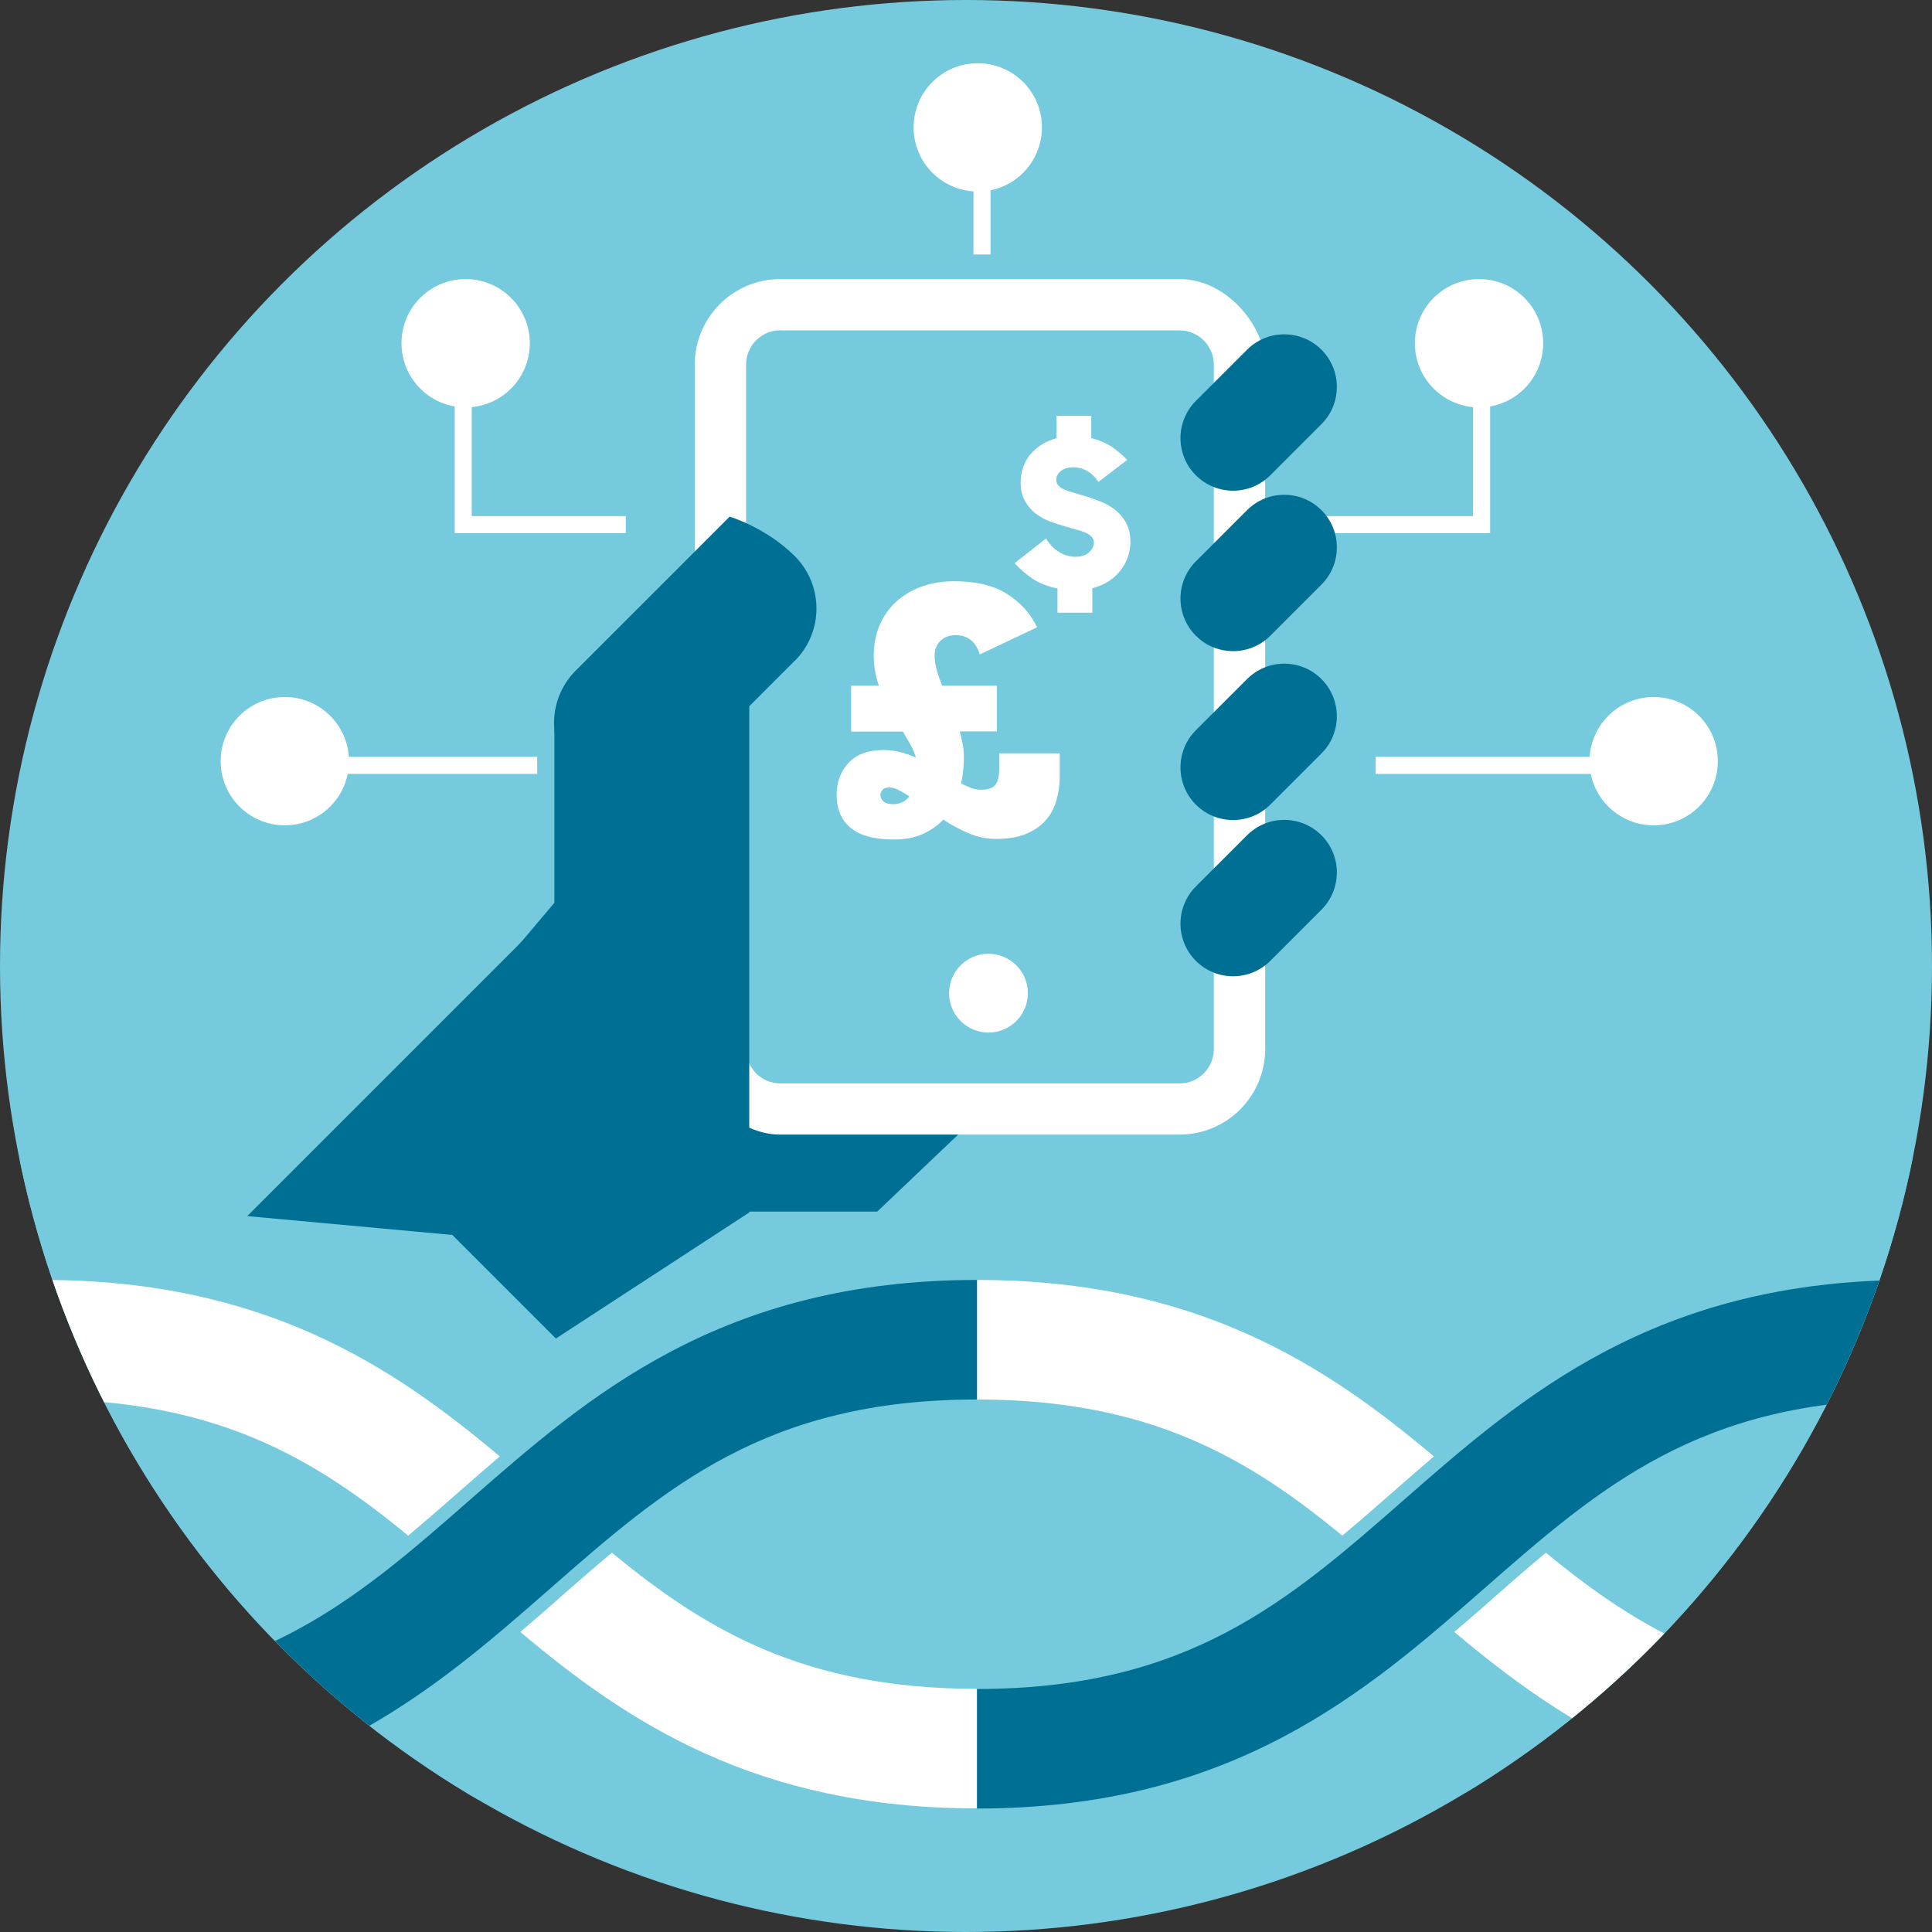
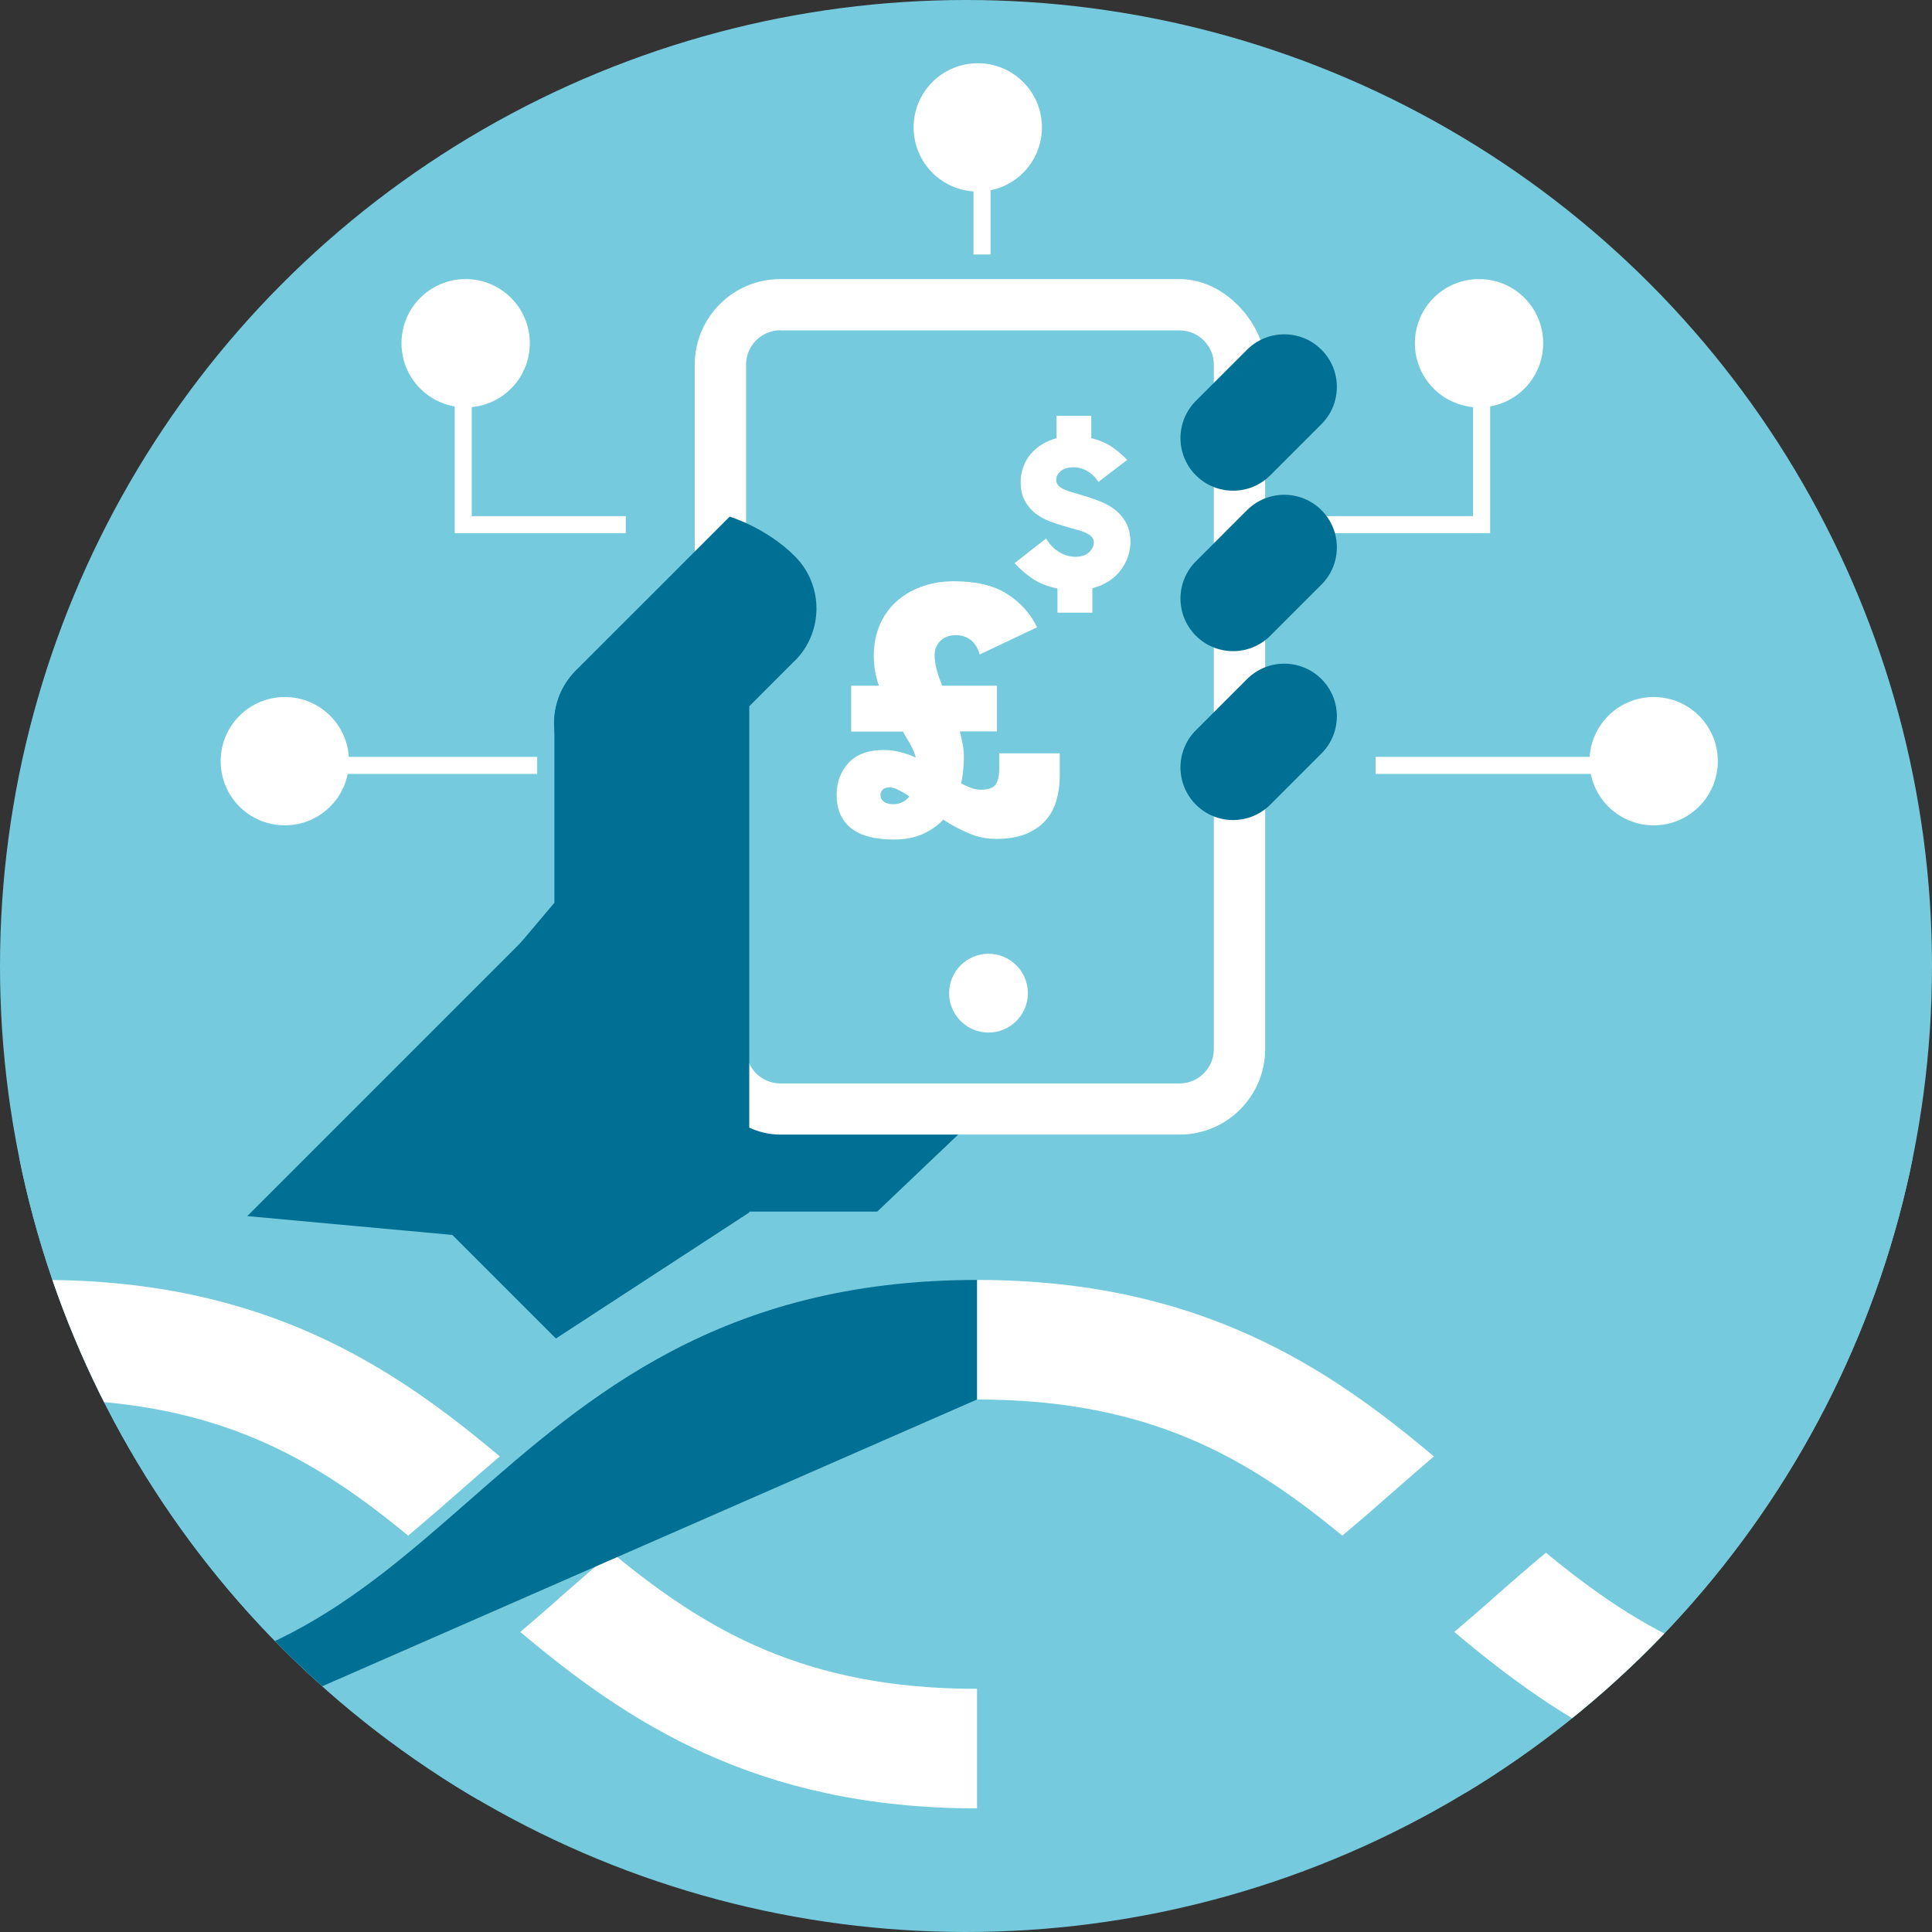
<svg xmlns="http://www.w3.org/2000/svg" id="Layer_2" data-name="Layer 2" viewBox="0 0 128 128">
  <rect x="0" y="0" width="128" height="128" fill="#333333" stroke="none" />
  <defs>
    <style>
      .cls-1 {
        fill: #006f94;
      }

      .cls-2 {
        fill: #75cbdd;
      }

      .cls-3 {
        fill: #fff;
      }

      .cls-4, .cls-5 {
        fill: none;
      }

      .cls-6 {
        clip-path: url(#clippath-1);
      }

      .cls-7 {
        clip-path: url(#clippath);
      }

      .cls-5 {
        stroke: #fff;
        stroke-miterlimit: 10;
        stroke-width: 1.13px;
      }
    </style>
    <clipPath id="clippath">
      <circle class="cls-4" cx="64" cy="64" r="64" />
    </clipPath>
    <clipPath id="clippath-1">
      <path class="cls-4" d="M51.7,21.89h26.45c1.25,0,2.27,1.02,2.27,2.27v45.35c0,1.25-1.02,2.27-2.27,2.27h-26.45c-1.25,0-2.27-1.02-2.27-2.27V24.15c0-1.25,1.02-2.27,2.27-2.27Z" />
    </clipPath>
  </defs>
  <g id="Isolation_Mode" data-name="Isolation Mode">
    <g>
      <circle class="cls-2" cx="64" cy="64" r="64" />
      <g class="cls-7">
        <path class="cls-2" d="M188.51,76.8c-14.14,0-23.72,4.79-30.94,10.05-7.39-5.39-16.94-10.05-30.95-10.05s-23.72,4.79-30.94,10.05c-7.39-5.39-16.94-10.05-30.95-10.05s-23.72,4.79-30.94,10.05c-7.39-5.39-16.94-10.05-30.95-10.05s-23.72,4.79-30.94,10.05c-7.39-5.39-16.94-10.05-30.95-10.05h-8v23.92h8c4.02,0,7.18.54,9.99,1.58-2.79,1.03-5.97,1.6-9.99,1.6h-8v23.92h8c14.14,0,23.72-4.79,30.94-10.05,7.39,5.39,16.94,10.05,30.95,10.05s23.72-4.79,30.94-10.05c7.39,5.39,16.94,10.05,30.95,10.05s23.72-4.79,30.94-10.05c7.39,5.39,16.94,10.05,30.95,10.05s23.72-4.79,30.94-10.05c7.39,5.39,16.94,10.05,30.95,10.05h8v-23.92h-8c-4.02,0-7.19-.54-9.99-1.58,2.79-1.03,5.98-1.6,9.99-1.6h8v-23.92h-8Z" />
        <g>
          <g>
            <g>
              <path class="cls-3" d="M36.98,105.95c-.82.72-1.66,1.45-2.51,2.17,7.07,5.95,15.63,11.69,30.26,11.69v-7.92c-11.44,0-17.98-3.9-24.19-9.02-1.18.99-2.36,2.01-3.56,3.07Z" />
              <path class="cls-3" d="M30.6,98.67c.82-.72,1.66-1.45,2.51-2.18-7.07-5.95-15.63-11.69-30.26-11.69v7.92c11.44,0,17.98,3.9,24.19,9.02,1.18-.99,2.36-2.01,3.56-3.07Z" />
-               <path class="cls-1" d="M2.85,119.82v-7.92c13.98,0,20.63-5.82,28.33-12.57,7.78-6.81,16.59-14.53,33.55-14.53v7.92c-13.98,0-20.63,5.82-28.33,12.57-7.78,6.81-16.59,14.53-33.55,14.53Z" />
+               <path class="cls-1" d="M2.85,119.82v-7.92c13.98,0,20.63-5.82,28.33-12.57,7.78-6.81,16.59-14.53,33.55-14.53v7.92Z" />
            </g>
            <g>
              <path class="cls-3" d="M-24.73,105.95c-.82.72-1.66,1.45-2.51,2.17,7.07,5.95,15.63,11.69,30.26,11.69v-7.92c-11.44,0-17.98-3.9-24.19-9.02-1.18.99-2.36,2.01-3.56,3.07Z" />
              <path class="cls-1" d="M-58.86,119.82v-7.92c13.98,0,20.63-5.82,28.33-12.57,7.78-6.81,16.59-14.53,33.55-14.53v7.92c-13.98,0-20.63,5.82-28.33,12.57-7.78,6.81-16.59,14.53-33.55,14.53Z" />
            </g>
          </g>
          <g>
            <g>
              <path class="cls-3" d="M154.19,98.67c.82-.72,1.66-1.45,2.51-2.18-7.07-5.95-15.63-11.69-30.26-11.69v7.92c11.44,0,17.98,3.9,24.19,9.02,1.18-.99,2.36-2.01,3.56-3.07Z" />
              <path class="cls-1" d="M126.44,119.82v-7.92c13.98,0,20.63-5.82,28.34-12.57,7.78-6.81,16.59-14.53,33.55-14.53v7.92c-13.99,0-20.64,5.82-28.34,12.57-7.78,6.81-16.59,14.53-33.55,14.53Z" />
            </g>
            <g>
              <path class="cls-3" d="M98.86,105.95c-.82.72-1.66,1.45-2.51,2.17,7.07,5.95,15.63,11.69,30.26,11.69v-7.92c-11.44,0-17.98-3.9-24.19-9.02-1.18.99-2.36,2.01-3.56,3.07Z" />
              <path class="cls-3" d="M92.49,98.67c.82-.72,1.66-1.45,2.51-2.18-7.07-5.95-15.63-11.69-30.26-11.69v7.92c11.44,0,17.98,3.9,24.19,9.02,1.18-.99,2.36-2.01,3.56-3.07Z" />
-               <path class="cls-1" d="M64.73,119.82v-7.92c13.98,0,20.63-5.82,28.33-12.57,7.78-6.81,16.59-14.53,33.55-14.53v7.92c-13.98,0-20.63,5.82-28.33,12.57-7.78,6.81-16.59,14.53-33.55,14.53Z" />
            </g>
          </g>
        </g>
      </g>
    </g>
    <path class="cls-1" d="M41.66,72.08l-3.89,3.89c-.73.73-1.12,1.65-3.34,4.3h23.69l8.62-8.2h-25.08Z" />
    <g>
      <rect class="cls-3" x="46.03" y="18.49" width="37.79" height="56.68" rx="5.67" ry="5.67" />
      <path class="cls-2" d="M51.7,21.89h26.45c1.25,0,2.27,1.02,2.27,2.27v45.35c0,1.25-1.02,2.27-2.27,2.27h-26.45c-1.25,0-2.27-1.02-2.27-2.27V24.15c0-1.25,1.02-2.27,2.27-2.27Z" />
      <path class="cls-3" d="M68.1,65.8c0,1.44-1.17,2.61-2.61,2.61s-2.61-1.17-2.61-2.61,1.17-2.61,2.61-2.61,2.61,1.17,2.61,2.61Z" />
    </g>
    <g class="cls-6">
-       <path class="cls-2" d="M53.01,45.32h1.82c-.11-.3-.19-.62-.25-.95-.06-.33-.09-.67-.09-1.04,0-.73.13-1.39.38-2,.26-.61.62-1.13,1.09-1.56.47-.43,1.03-.77,1.68-1.01.65-.24,1.37-.36,2.16-.36,1.46,0,2.63.28,3.51.84.89.56,1.55,1.29,1.99,2.21l-3.8,1.8c-.11-.39-.3-.71-.57-.94-.27-.22-.61-.34-1-.34-.44,0-.78.13-1.04.38-.25.26-.38.58-.38.96,0,.3.05.62.14.96.09.33.21.68.37,1.04h3.62v3.03h-2.46c.07.29.14.57.19.84.05.27.08.56.08.84,0,.58-.06,1.17-.18,1.77.24.12.47.22.68.3.21.08.42.11.64.11.47,0,.79-.11.96-.33.17-.22.25-.57.25-1.06v-1.03h4.01v1.53c0,.58-.08,1.12-.23,1.62-.15.51-.39.95-.73,1.32-.33.37-.77.67-1.3.88-.53.21-1.18.32-1.96.32-.64,0-1.25-.13-1.83-.38-.58-.25-1.14-.55-1.67-.9-.36.4-.82.71-1.36.96-.54.24-1.17.36-1.9.36-1.29,0-2.25-.26-2.87-.77-.62-.52-.93-1.24-.93-2.18,0-.87.27-1.58.8-2.14.53-.56,1.3-.84,2.32-.84.38,0,.75.05,1.1.14.36.09.7.21,1.04.37-.08-.29-.19-.57-.35-.86-.16-.28-.33-.57-.51-.87h-3.44v-3.03ZM55.78,53.17c.44,0,.8-.17,1.07-.52-.26-.17-.5-.31-.72-.42-.22-.12-.42-.17-.6-.17-.21,0-.37.05-.46.16-.09.11-.14.22-.14.34,0,.17.07.31.21.43.14.12.35.18.64.18Z" />
      <path class="cls-2" d="M63.12,31.13c0,.35-.06.7-.17,1.03-.11.33-.28.63-.49.91-.21.28-.48.52-.79.72-.31.2-.68.36-1.08.45v1.62h-2.31v-1.61c-.65-.13-1.2-.34-1.65-.65-.45-.31-.85-.65-1.19-1.03l2.08-1.63c.24.39.53.69.88.9.35.21.71.31,1.08.31s.67-.1.88-.29c.22-.19.33-.41.33-.66,0-.15-.05-.28-.16-.39-.1-.11-.24-.2-.42-.27-.18-.08-.38-.14-.6-.21-.22-.06-.46-.12-.7-.2-.33-.09-.67-.2-1.02-.33-.35-.13-.67-.31-.96-.53-.29-.22-.52-.5-.71-.84-.19-.33-.28-.75-.28-1.24,0-.34.06-.67.17-.99.11-.31.27-.6.48-.85.21-.25.46-.47.75-.65.29-.18.62-.32.98-.42v-1.48h2.3v1.48c.54.13.99.32,1.38.58.38.26.71.55,1.01.86l-1.91,1.46c-.18-.3-.42-.53-.71-.71-.29-.17-.61-.26-.95-.26s-.62.08-.82.24c-.2.16-.31.36-.31.59,0,.15.05.28.15.39.1.1.24.19.42.27.18.07.38.14.6.2.23.06.47.14.74.22.34.1.68.22,1.03.36.35.14.67.32.96.55.29.23.53.51.72.85.19.34.29.75.29,1.24Z" />
      <path class="cls-2" d="M75.11,40.57h1.64v1.88l-2.62.02-.53,1h3.14v1.86h-3.27v2.19h-2.8v-2.19h-3.27v-1.86h3.14l-.52-1-2.62-.02v-1.88h1.63l-2.34-4.53h3.17l2.23,5.09,2.21-5.09h3.14l-2.34,4.53Z" />
    </g>
    <path class="cls-1" d="M41,43.55c2.36,0,4.27,1.91,4.27,4.27v12.41c0,2.36-1.91,4.27-4.27,4.27h0c-2.36,0-4.27-1.91-4.27-4.27v-12.41c0-2.36,1.91-4.28,4.28-4.28h0Z" />
    <path class="cls-1" d="M52.66,43.78c1.91-1.91,1.91-5.02,0-6.93-1.91-1.91-4.32-2.62-4.32-2.62,0,0-9.27,9.28-10.2,10.2-1.91,1.92-1.91,5.02,0,6.93,1.91,1.92,5.02,1.92,6.93,0,.93-.92,6.66-6.66,7.58-7.58Z" />
    <g>
      <path class="cls-3" d="M93.74,22.74c0,2.35,1.9,4.25,4.25,4.25s4.25-1.9,4.25-4.25-1.9-4.25-4.25-4.25-4.25,1.9-4.25,4.25Z" />
      <polyline class="cls-5" points="87.39 34.76 98.16 34.76 98.16 25.4" />
    </g>
    <path class="cls-1" d="M87.55,38.73c1.36-1.36,1.36-3.57,0-4.93-1.36-1.36-3.57-1.36-4.93,0-.66.66-2.73,2.73-3.39,3.39-1.36,1.36-1.36,3.57,0,4.93,1.36,1.36,3.57,1.36,4.93,0,.66-.66,2.73-2.73,3.39-3.39Z" />
    <path class="cls-1" d="M87.55,28.1c1.36-1.36,1.36-3.57,0-4.93-1.36-1.36-3.57-1.36-4.93,0-.66.66-2.73,2.73-3.39,3.39-1.36,1.36-1.36,3.57,0,4.93,1.36,1.36,3.57,1.36,4.93,0,.66-.66,2.73-2.73,3.39-3.39Z" />
    <path class="cls-1" d="M87.55,49.92c1.36-1.36,1.36-3.57,0-4.93-1.36-1.36-3.57-1.36-4.93,0-.66.66-2.73,2.73-3.39,3.39-1.36,1.36-1.36,3.57,0,4.93,1.36,1.36,3.57,1.36,4.93,0l3.39-3.39Z" />
-     <path class="cls-1" d="M87.55,60.27c1.36-1.36,1.36-3.57,0-4.93-1.36-1.36-3.57-1.36-4.93,0-.66.66-2.73,2.73-3.39,3.39-1.36,1.36-1.36,3.57,0,4.93,1.36,1.36,3.57,1.36,4.93,0,.66-.66,2.73-2.73,3.39-3.39Z" />
    <path class="cls-1" d="M44.13,60.26c-2.05-2.05-2.55-4.88-4.61-2.83l-23.14,23.14,13.61,1.25,14.13-14.13c2.05-2.05,2.05-5.38,0-7.43Z" />
    <polygon class="cls-1" points="49.64 44.52 23.56 75.41 36.83 88.68 49.64 80.33 49.64 44.52" />
    <g>
      <path class="cls-3" d="M56.41,45.43h1.82c-.11-.3-.19-.62-.25-.95-.06-.33-.09-.67-.09-1.04,0-.73.13-1.39.38-2,.26-.61.62-1.13,1.09-1.56.47-.43,1.03-.77,1.69-1.01.65-.24,1.37-.36,2.16-.36,1.46,0,2.63.28,3.51.84.89.56,1.55,1.3,1.99,2.21l-3.8,1.8c-.11-.39-.3-.71-.57-.94-.27-.22-.61-.34-1-.34-.44,0-.79.13-1.04.38-.25.26-.38.58-.38.96,0,.3.05.62.14.96.09.33.21.68.37,1.05h3.62v3.03h-2.46c.07.29.14.57.19.84.05.27.08.56.08.84,0,.58-.06,1.17-.18,1.77.24.12.47.22.68.3.21.08.42.11.64.11.47,0,.79-.11.95-.33.17-.22.25-.57.25-1.06v-1.02h4.01v1.53c0,.58-.08,1.12-.23,1.62-.15.51-.39.95-.73,1.32-.33.37-.77.66-1.3.88-.53.21-1.18.32-1.96.32-.64,0-1.25-.13-1.83-.38-.58-.25-1.14-.55-1.67-.9-.36.4-.82.71-1.36.96-.54.24-1.17.36-1.9.36-1.29,0-2.25-.26-2.87-.77-.62-.51-.93-1.24-.93-2.18,0-.86.27-1.58.8-2.14.53-.56,1.3-.84,2.32-.84.38,0,.75.05,1.1.14.36.09.7.21,1.03.37-.08-.29-.19-.57-.35-.85-.16-.28-.33-.57-.51-.88h-3.43v-3.03ZM59.18,53.28c.44,0,.8-.17,1.07-.52-.26-.17-.5-.31-.72-.42-.22-.12-.42-.17-.6-.17-.21,0-.37.05-.46.16-.09.11-.14.22-.14.34,0,.16.07.31.21.43.14.12.35.18.64.18Z" />
      <path class="cls-3" d="M74.9,35.85c0,.35-.06.7-.17,1.03-.11.33-.28.63-.49.91-.21.28-.48.52-.79.72-.31.2-.67.36-1.08.46v1.62h-2.31v-1.6c-.65-.13-1.2-.35-1.65-.65-.45-.31-.85-.65-1.19-1.03l2.08-1.63c.24.39.53.69.88.9.35.21.71.31,1.08.31s.67-.1.88-.29c.22-.2.33-.42.33-.66,0-.15-.05-.28-.16-.39-.1-.11-.24-.19-.42-.27-.18-.08-.38-.14-.6-.2-.22-.06-.46-.12-.7-.2-.33-.09-.67-.2-1.02-.33-.35-.13-.67-.31-.96-.53-.29-.22-.52-.5-.71-.84-.19-.34-.28-.75-.28-1.24,0-.34.06-.67.17-.99.11-.31.27-.6.48-.85.21-.25.46-.47.75-.65.29-.18.62-.32.98-.42v-1.48h2.3v1.48c.54.13.99.32,1.37.58.38.26.71.55,1.01.86l-1.91,1.46c-.18-.3-.42-.53-.71-.71-.29-.17-.61-.26-.95-.26s-.62.08-.82.24c-.2.16-.31.36-.31.59,0,.15.05.28.15.39.1.1.24.19.42.27.18.07.38.14.6.2.23.06.47.14.74.22.33.1.68.22,1.03.36.35.14.67.32.96.55.29.23.53.51.72.85.19.34.29.76.29,1.25Z" />
    </g>
    <path class="cls-3" d="M69.03,8.44c0,2.35-1.9,4.25-4.25,4.25s-4.25-1.9-4.25-4.25,1.9-4.25,4.25-4.25,4.25,1.9,4.25,4.25Z" />
    <path class="cls-3" d="M23.12,50.43c0,2.35-1.9,4.25-4.25,4.25s-4.25-1.9-4.25-4.25,1.9-4.25,4.25-4.25,4.25,1.9,4.25,4.25Z" />
    <line class="cls-5" x1="21.7" y1="50.71" x2="35.59" y2="50.71" />
    <g>
      <path class="cls-3" d="M105.31,50.43c0,2.35,1.9,4.25,4.25,4.25s4.25-1.9,4.25-4.25-1.9-4.25-4.25-4.25-4.25,1.9-4.25,4.25Z" />
      <line class="cls-5" x1="106.72" y1="50.71" x2="91.14" y2="50.71" />
    </g>
    <g>
      <path class="cls-3" d="M35.1,22.74c0,2.35-1.9,4.25-4.25,4.25s-4.25-1.9-4.25-4.25,1.9-4.25,4.25-4.25,4.25,1.9,4.25,4.25Z" />
      <polyline class="cls-5" points="41.46 34.76 30.69 34.76 30.69 25.4" />
    </g>
    <line class="cls-5" x1="65.06" y1="16.86" x2="65.06" y2="10.44" />
  </g>
</svg>